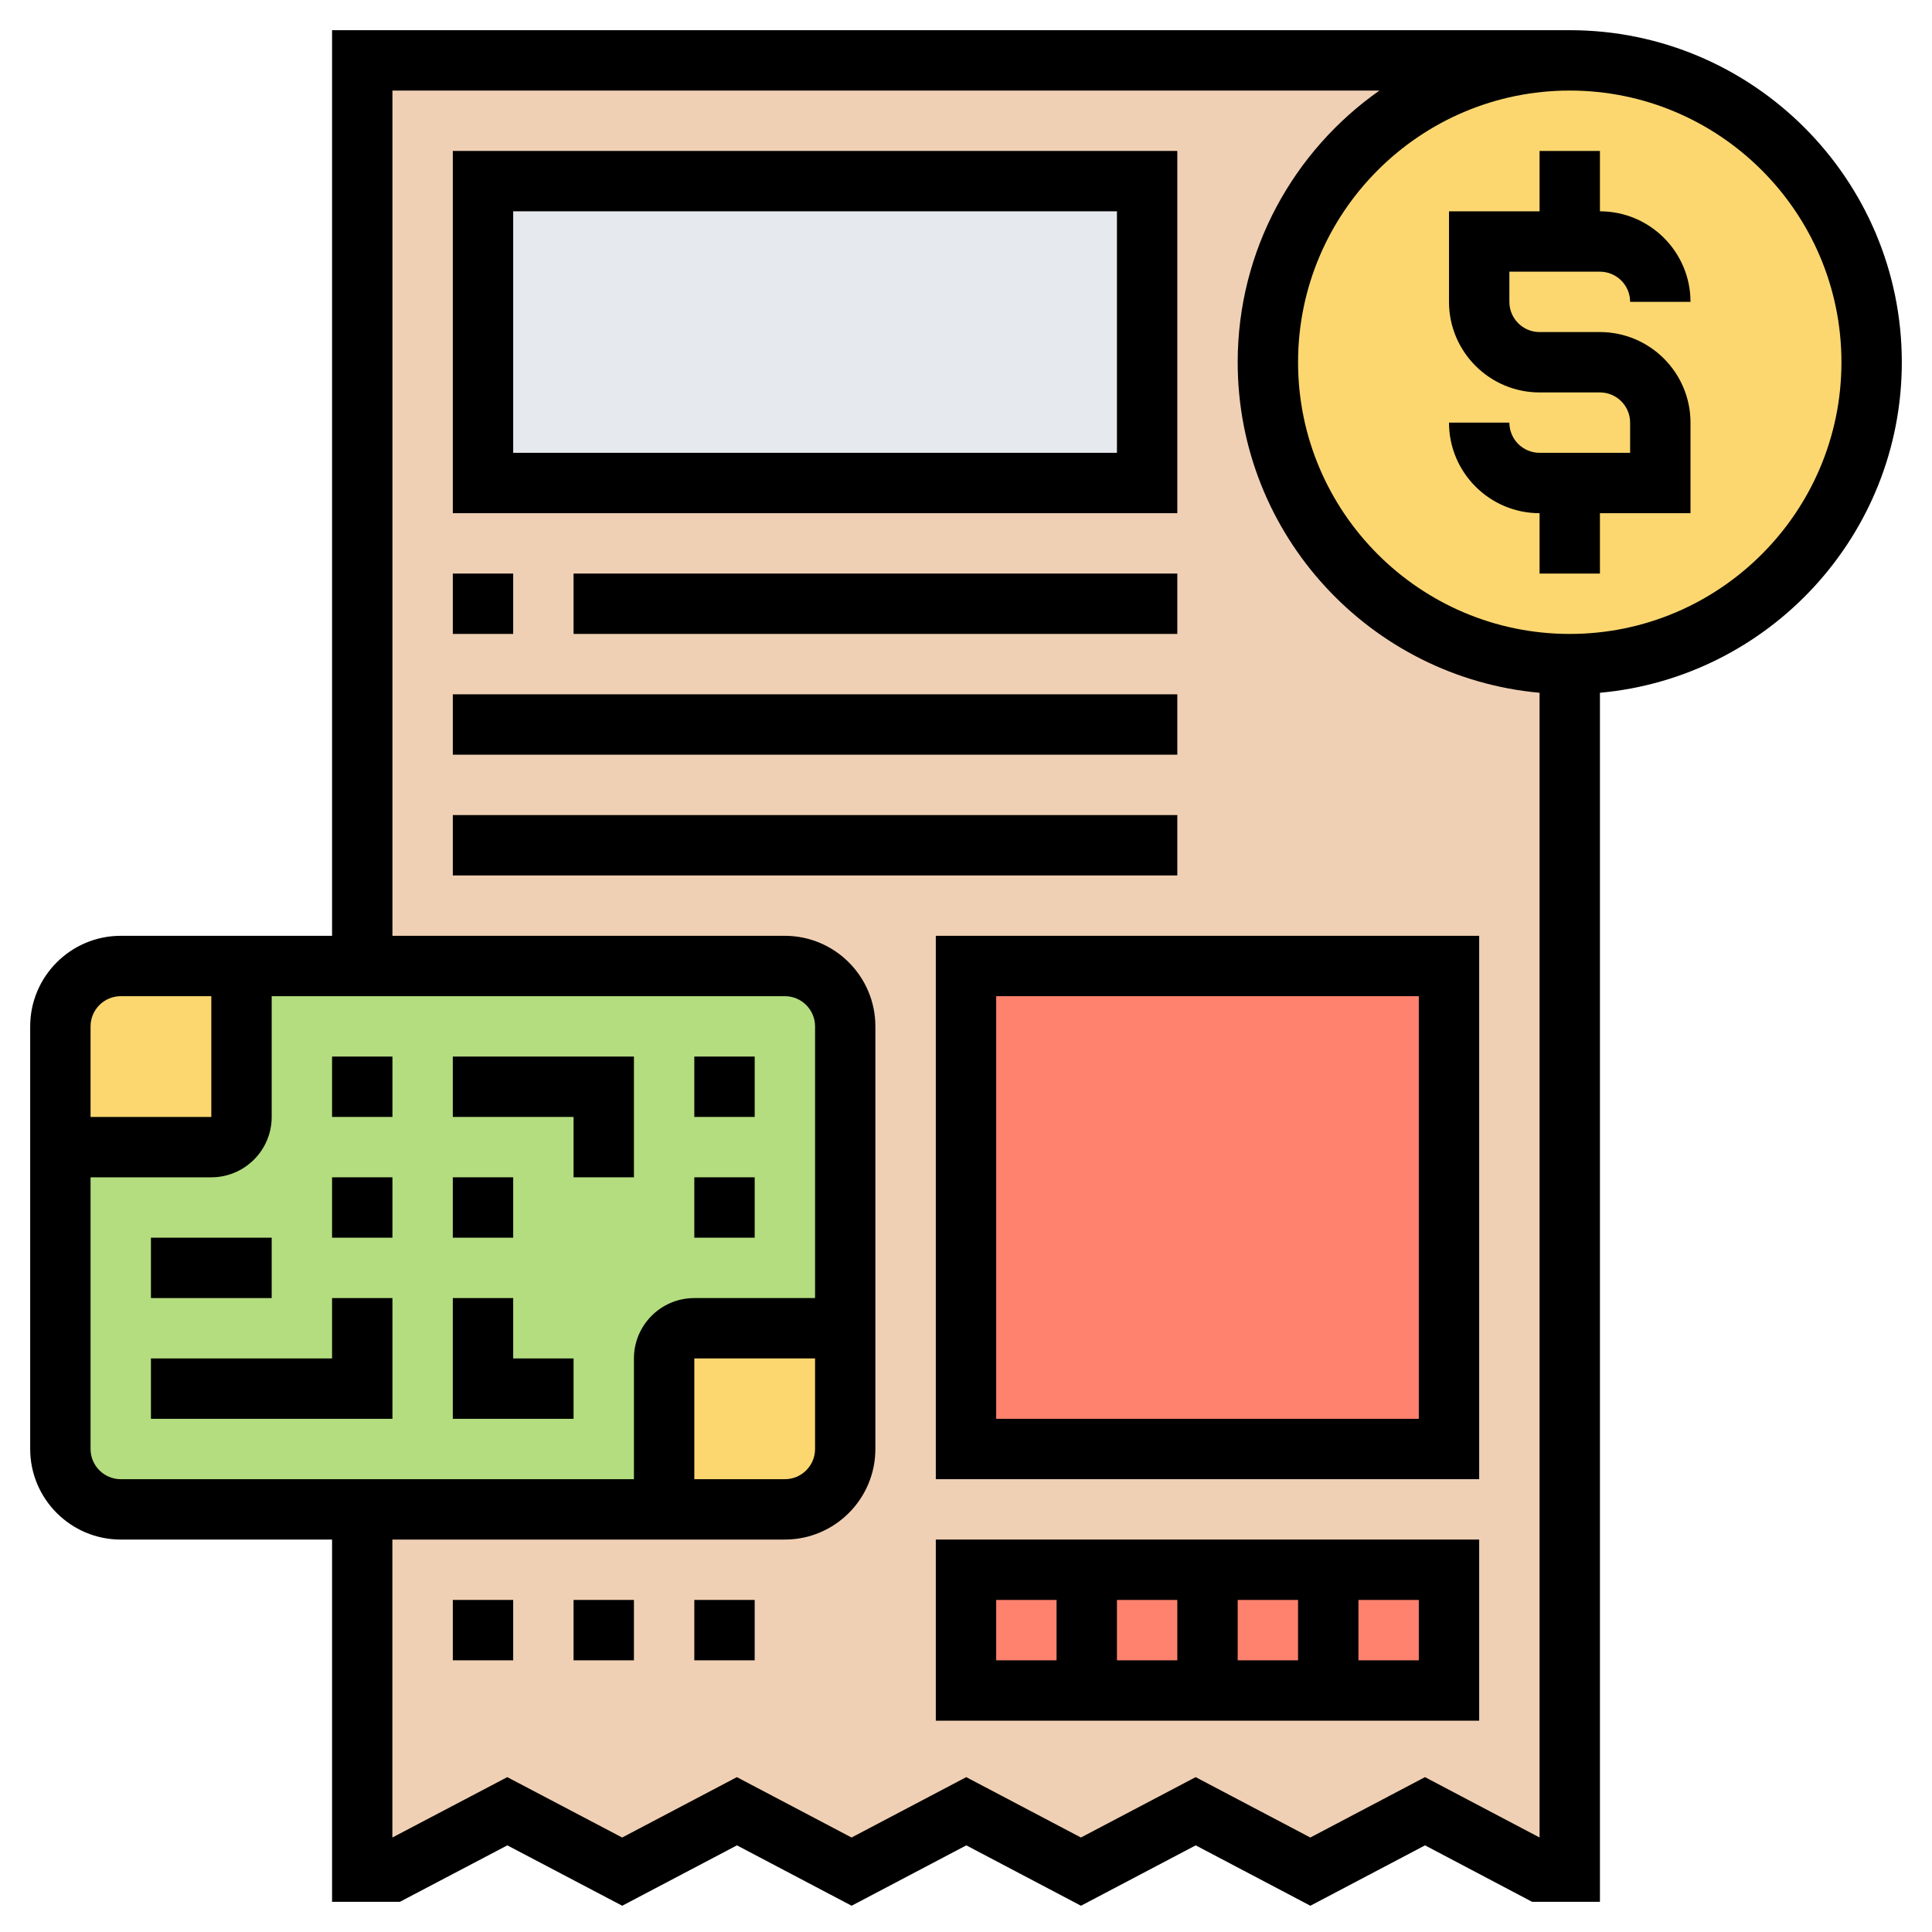
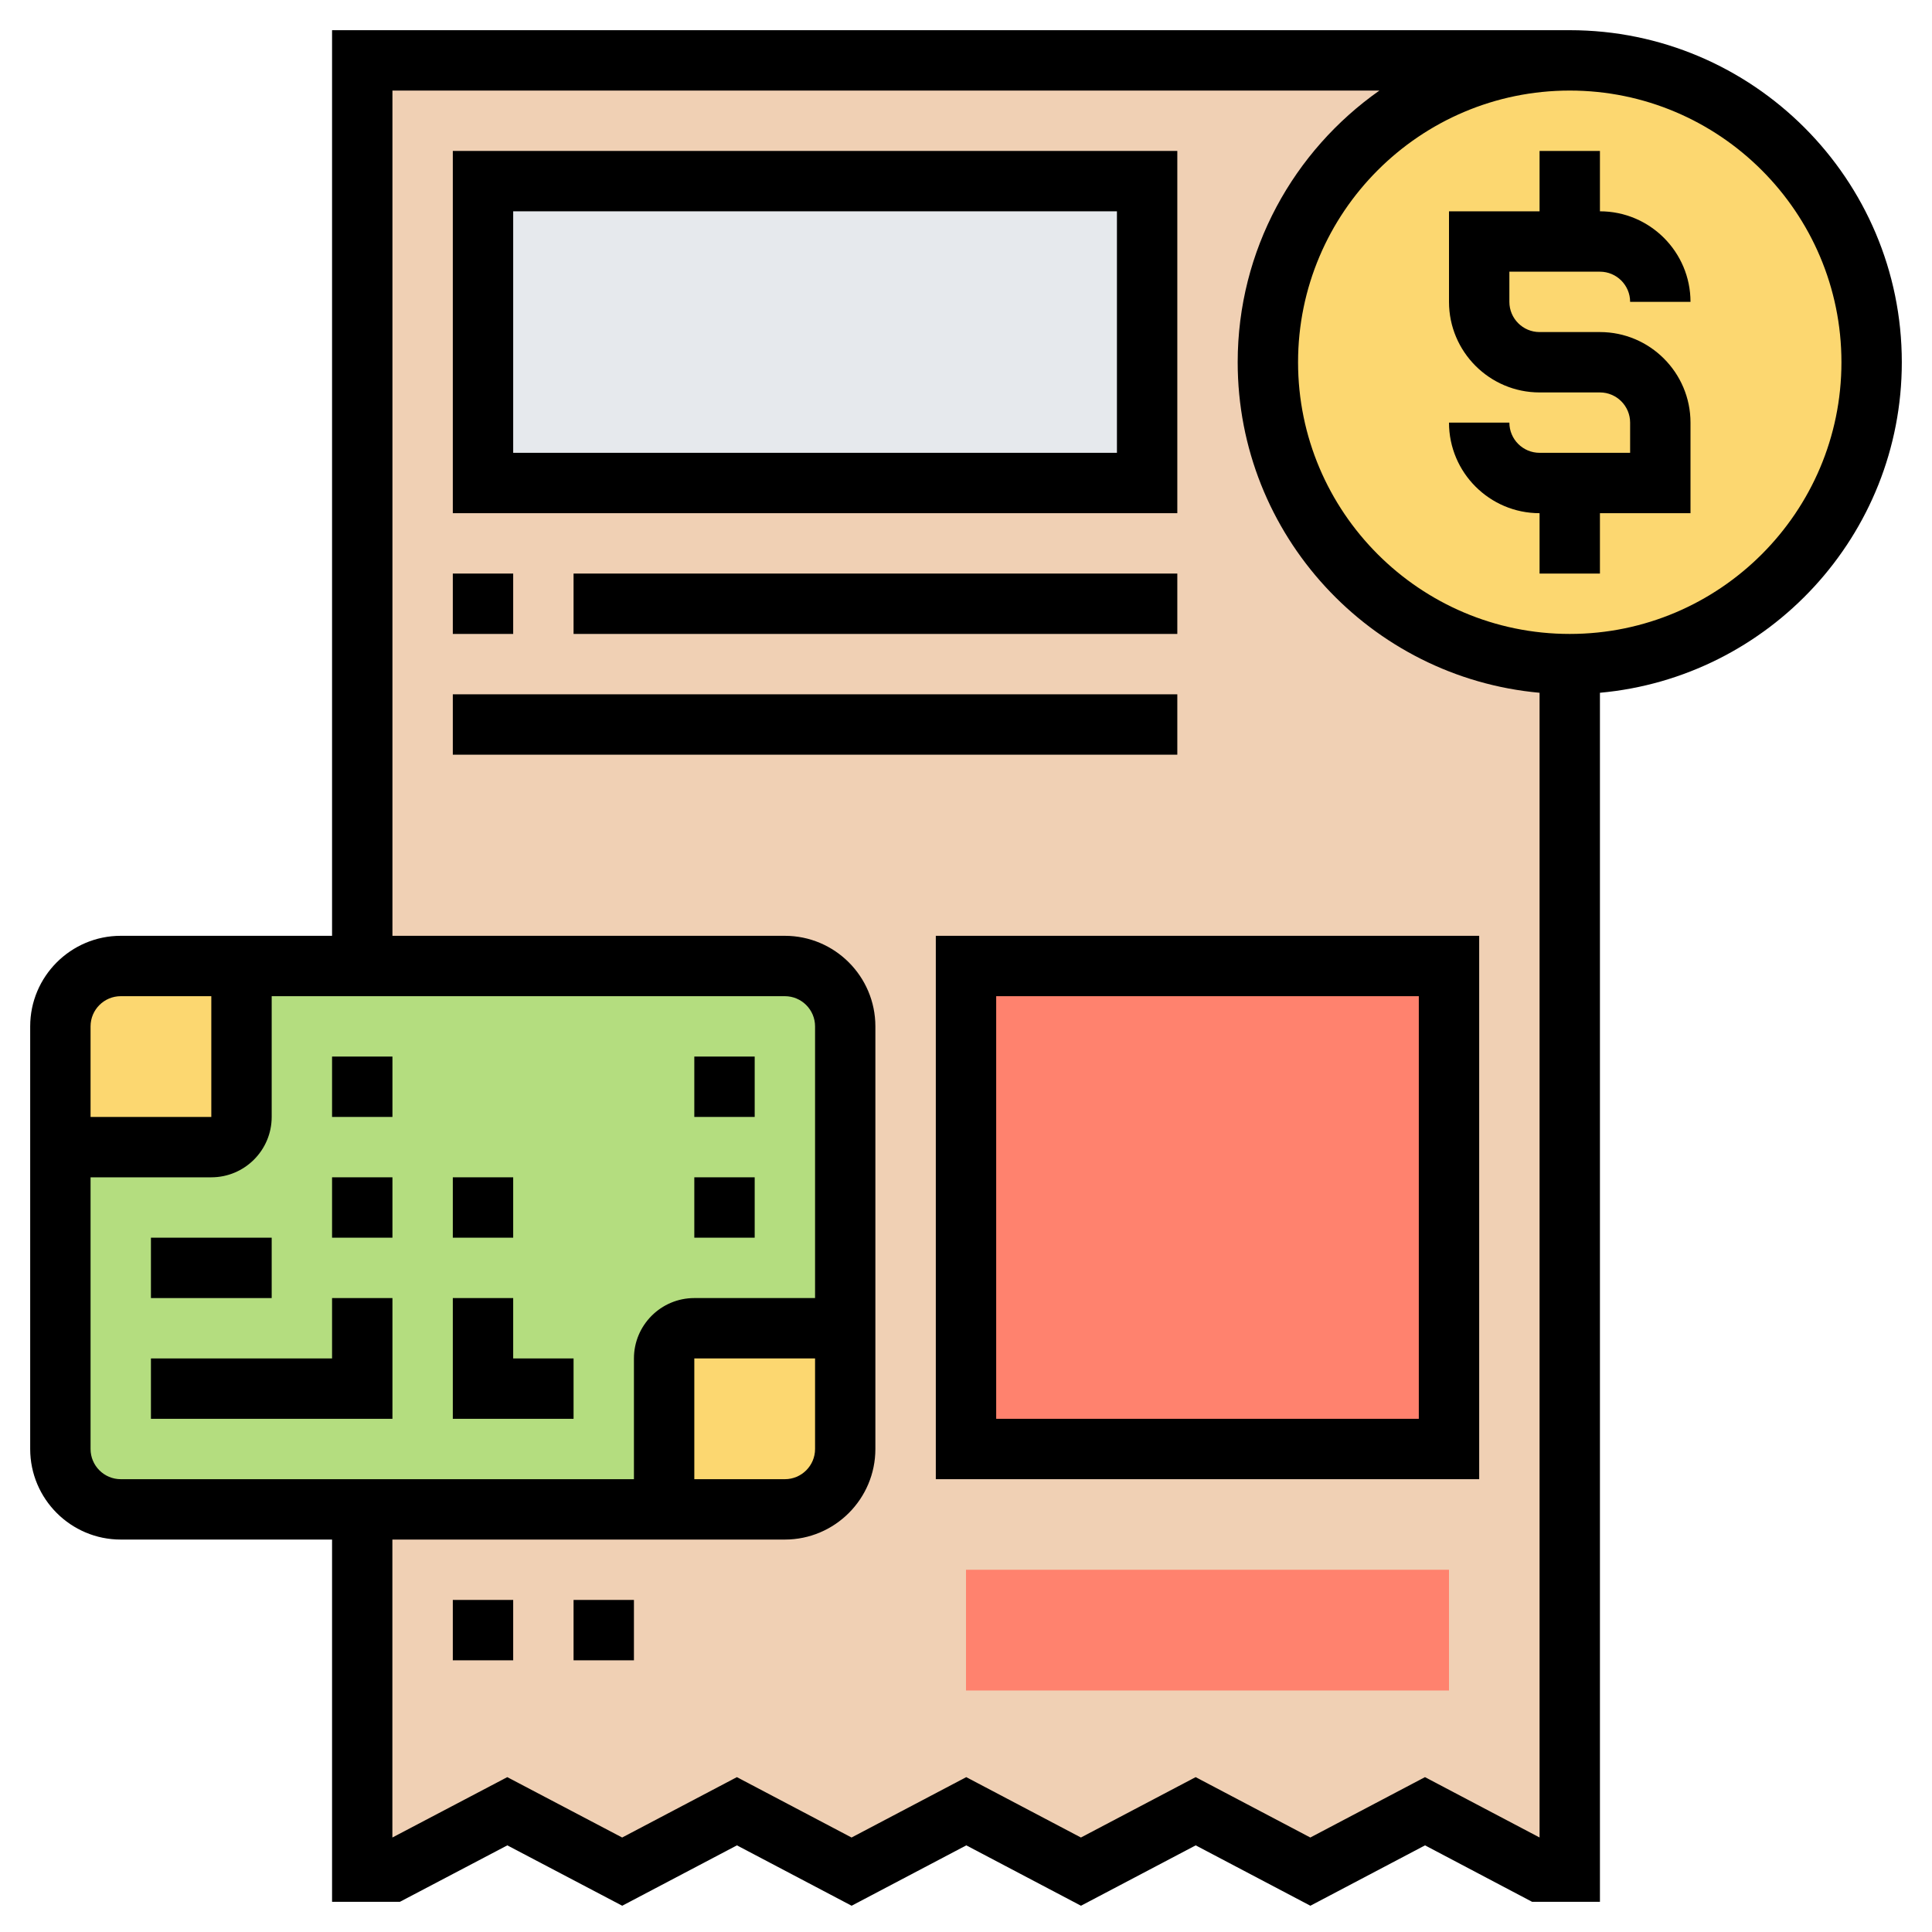
<svg xmlns="http://www.w3.org/2000/svg" id="Layer_5" enable-background="new 0 0 64 64" height="512" viewBox="0 0 64 64" width="512">
  <g>
    <g>
      <g>
        <path d="m12 2v60h1l3.81-2 3.8 2 3.8-2 3.8 2 3.8-2 3.8 2 3.8-2 3.8 2 3.79-2 3.8 2h1v-60z" fill="#f0d0b4" />
      </g>
      <g>
        <path d="m32 52h16v4h-16z" fill="#ff826e" />
      </g>
      <g>
        <path d="m32 32h16v16h-16z" fill="#ff826e" />
      </g>
      <g>
        <path d="m16 6h22v10h-22z" fill="#e6e9ed" />
      </g>
      <g>
        <path d="m12 32h14c1.1 0 2 .9 2 2v10h-5c-.55 0-1 .45-1 1v5h-10-8c-1.1 0-2-.9-2-2v-10h5c.55 0 1-.45 1-1v-5z" fill="#b4dd7f" />
      </g>
      <g>
        <path d="m8 32v5c0 .55-.45 1-1 1h-5v-4c0-1.1.9-2 2-2z" fill="#fcd770" />
      </g>
      <g>
        <path d="m28 44v4c0 1.1-.9 2-2 2h-4v-5c0-.55.45-1 1-1z" fill="#fcd770" />
      </g>
      <g>
        <circle cx="52" cy="12" fill="#fcd770" r="10" />
      </g>
    </g>
    <g>
      <path d="m53 9c.552 0 1 .449 1 1h2c0-1.654-1.346-3-3-3v-2h-2v2h-3v3c0 1.654 1.346 3 3 3h2c.552 0 1 .449 1 1v1h-3c-.552 0-1-.449-1-1h-2c0 1.654 1.346 3 3 3v2h2v-2h3v-3c0-1.654-1.346-3-3-3h-2c-.552 0-1-.449-1-1v-1z" />
      <path d="m11 35h2v2h-2z" />
      <path d="m11 39h2v2h-2z" />
      <path d="m5 41h4v2h-4z" />
      <path d="m11 45h-6v2h8v-4h-2z" />
-       <path d="m19 39h2v-4h-6v2h4z" />
      <path d="m17 43h-2v4h4v-2h-2z" />
      <path d="m15 39h2v2h-2z" />
      <path d="m23 35h2v2h-2z" />
      <path d="m23 39h2v2h-2z" />
      <path d="m63 12c0-6.065-4.935-11-11-11h-41v30h-7c-1.654 0-3 1.346-3 3v14c0 1.654 1.346 3 3 3h7v12h2.247l3.559-1.87 3.806 2 3.8-2 3.799 2 3.799-2 3.799 2 3.8-2 3.799 2 3.798-2 3.547 1.87h2.247v-40.051c5.598-.507 10-5.221 10-10.949zm-59 21h3v4h-4v-3c0-.551.448-1 1-1zm-1 15v-9h4c1.103 0 2-.897 2-2v-4h17c.552 0 1 .449 1 1v9h-4c-1.103 0-2 .897-2 2v4h-17c-.552 0-1-.449-1-1zm24-3v3c0 .551-.448 1-1 1h-3v-4zm20.204 13.87-3.798 2-3.799-2-3.8 2-3.799-2-3.799 2-3.799-2-3.8 2-3.806-2-3.806 2v-9.87h13c1.654 0 3-1.346 3-3v-14c0-1.654-1.346-3-3-3h-12.998v-28h32.695c-2.834 1.992-4.695 5.28-4.695 9 0 5.728 4.402 10.442 10 10.949v37.92zm4.796-37.87c-4.963 0-9-4.038-9-9s4.037-9 9-9 9 4.038 9 9-4.037 9-9 9z" />
-       <path d="m31 57h18v-6h-18zm8-2h-2v-2h2zm2-2h2v2h-2zm6 2h-2v-2h2zm-14-2h2v2h-2z" />
-       <path d="m23 53h2v2h-2z" />
      <path d="m19 53h2v2h-2z" />
      <path d="m15 53h2v2h-2z" />
      <path d="m39 5h-24v12h24zm-2 10h-20v-8h20z" />
      <path d="m15 19h2v2h-2z" />
      <path d="m19 19h20v2h-20z" />
      <path d="m15 23h24v2h-24z" />
-       <path d="m15 27h24v2h-24z" />
      <path d="m31 49h18v-18h-18zm2-16h14v14h-14z" />
    </g>
  </g>
</svg>